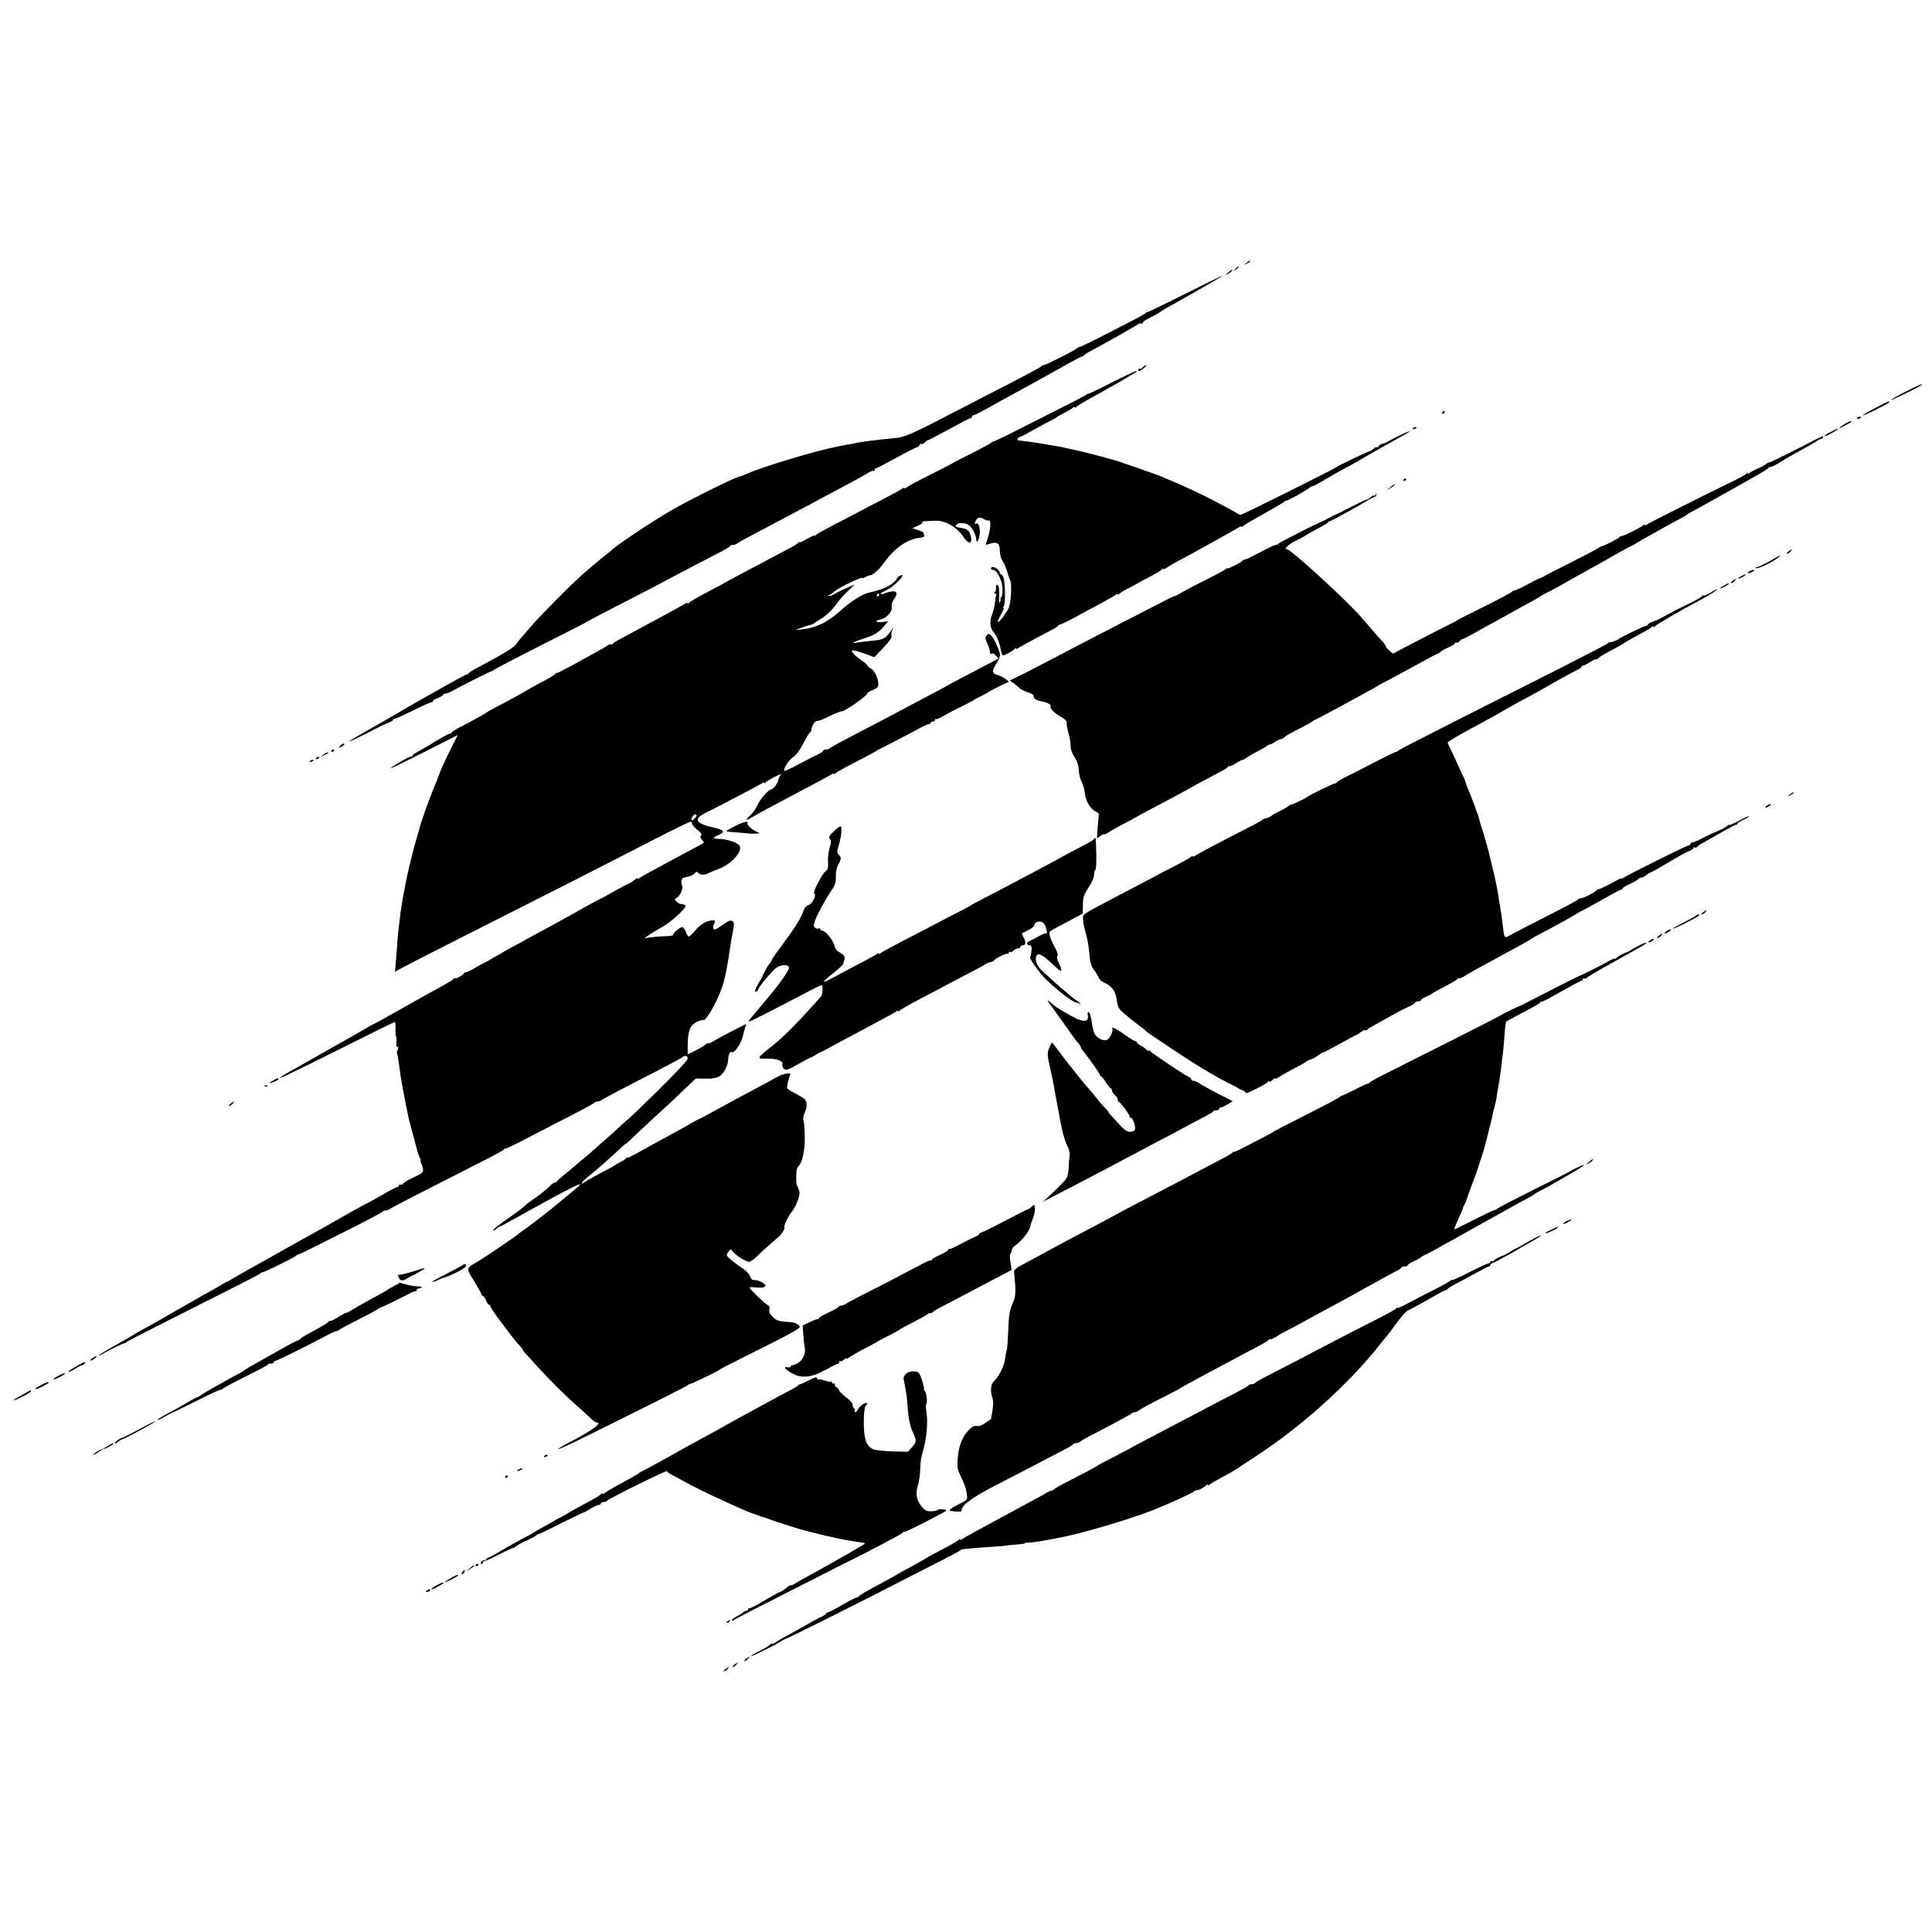
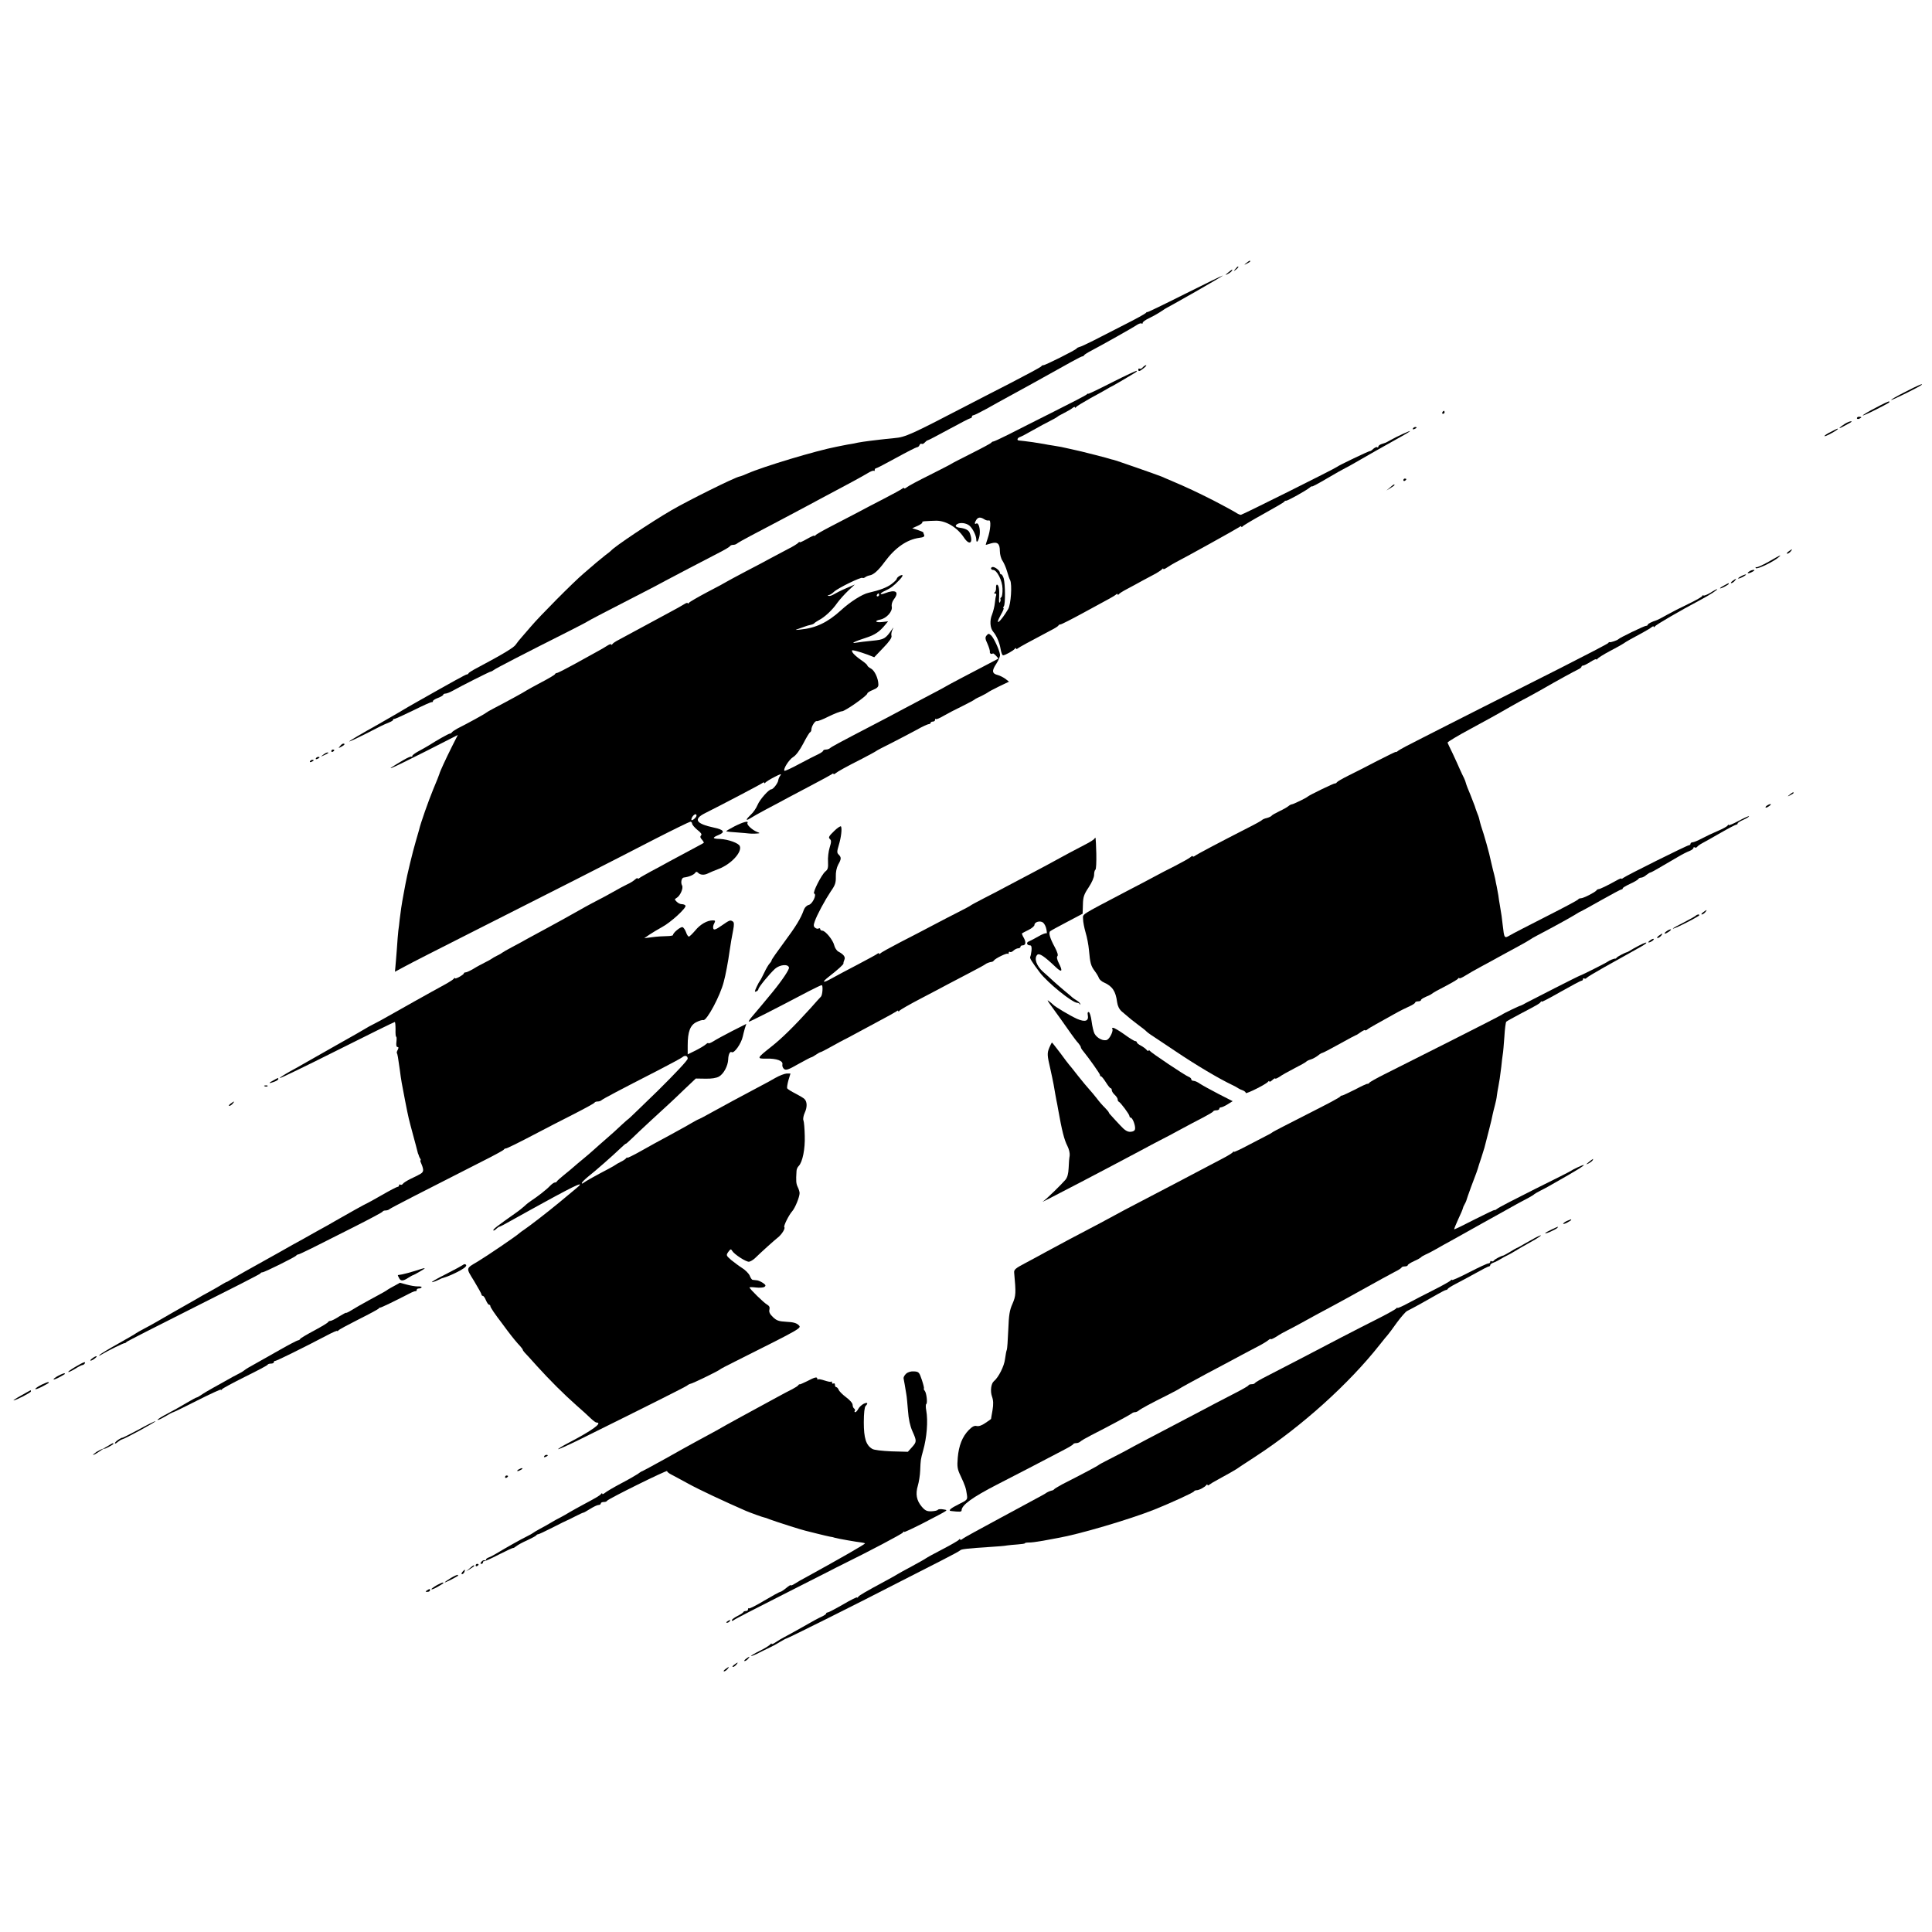
<svg xmlns="http://www.w3.org/2000/svg" version="1.0" width="1312pt" height="1312pt" viewBox="0 0 1312 1312" preserveAspectRatio="xMidYMid meet">
  <g transform="translate(0,1312) scale(0.1,-0.1)" fill="#000000" stroke="none">
    <path d="M8464 11334 c-18 -14 -18 -15 4 -4 12 6 22 13 22 15 0 8 -5 6 -26 -11z" />
    <path d="M8389 11293 c-13 -16 -12 -17 4 -4 16 13 21 21 13 21 -2 0 -10 -8 -17 -17z" />
    <path d="M8340 11269 c-22 -18 -22 -19 -3 -10 12 6 25 16 28 21 9 15 3 12 -25 -11z" />
    <path d="M8043 11122 c-139 -70 -253 -125 -253 -122 0 3 -4 1 -8 -5 -4 -5 -68 -41 -142 -78 -74 -38 -171 -87 -215 -110 -44 -22 -86 -42 -94 -43 -8 -2 -17 -6 -20 -11 -8 -11 -214 -114 -225 -113 -5 1 -12 -3 -15 -8 -3 -5 -96 -55 -206 -112 -110 -56 -247 -127 -305 -157 -371 -193 -412 -212 -485 -218 -38 -4 -81 -8 -95 -10 -14 -2 -47 -6 -75 -9 -27 -3 -63 -9 -80 -12 -16 -4 -37 -8 -45 -9 -8 -1 -31 -5 -50 -9 -19 -4 -42 -8 -50 -10 -136 -26 -496 -134 -605 -182 -22 -10 -46 -19 -53 -20 -33 -6 -347 -162 -464 -230 -139 -81 -384 -245 -408 -273 -3 -4 -21 -18 -40 -32 -19 -15 -46 -37 -60 -49 -14 -12 -52 -44 -85 -73 -71 -60 -302 -293 -360 -362 -22 -26 -51 -59 -64 -74 -13 -14 -30 -36 -39 -49 -13 -20 -88 -65 -261 -157 -31 -16 -58 -33 -59 -37 -2 -5 -7 -8 -12 -8 -7 0 -91 -46 -350 -193 -19 -10 -73 -42 -120 -70 -47 -27 -105 -61 -130 -75 -117 -65 -201 -115 -198 -117 2 -2 50 21 108 50 107 55 114 59 162 79 16 6 28 14 28 18 0 5 3 7 8 6 4 -1 61 25 127 57 66 33 123 59 128 57 4 -1 7 2 7 7 0 5 16 15 35 22 19 7 35 17 35 21 0 4 7 8 15 8 8 0 29 8 47 18 60 34 255 132 262 132 4 0 12 5 19 10 11 10 217 116 507 262 69 35 127 65 130 68 4 4 134 72 380 198 47 24 114 59 150 79 60 32 226 119 375 196 33 17 62 35 63 39 2 4 11 8 21 8 9 0 21 4 26 9 6 5 46 28 90 51 44 23 136 72 205 108 69 37 148 79 175 93 28 15 70 38 95 51 191 101 290 155 321 174 20 13 40 20 43 17 3 -4 6 -1 6 5 0 7 4 12 9 12 5 0 66 32 137 71 71 39 134 71 141 72 7 0 15 7 17 14 3 8 10 12 15 9 5 -3 14 1 21 9 7 8 16 15 20 15 4 0 69 34 144 75 75 41 141 75 146 75 6 0 10 5 10 10 0 6 5 10 10 10 6 0 45 20 88 43 42 24 113 63 157 87 44 24 114 62 155 85 259 145 332 185 340 185 5 0 10 3 12 8 2 4 26 19 53 33 65 34 279 154 308 174 13 8 27 12 30 8 4 -3 7 -1 7 5 0 6 19 20 43 31 23 11 59 31 80 45 21 14 39 26 41 26 2 0 90 50 196 110 107 61 190 110 184 109 -5 0 -123 -58 -261 -127z" />
    <path d="M7760 10625 c-7 -8 -16 -12 -21 -9 -5 3 -9 0 -9 -5 0 -16 9 -14 37 9 14 11 21 20 16 20 -6 0 -16 -7 -23 -15z" />
    <path d="M7553 10524 c-90 -46 -163 -81 -163 -78 0 3 -6 0 -12 -6 -7 -6 -107 -58 -223 -116 -115 -58 -253 -127 -305 -154 -52 -26 -99 -48 -104 -48 -5 0 -12 -4 -15 -9 -3 -4 -64 -37 -136 -73 -71 -36 -132 -67 -135 -70 -3 -3 -68 -36 -145 -75 -77 -38 -148 -76 -157 -84 -10 -8 -18 -11 -18 -6 0 4 -6 2 -14 -4 -7 -6 -62 -36 -122 -67 -60 -31 -145 -75 -189 -99 -44 -23 -123 -64 -175 -91 -52 -27 -98 -53 -102 -59 -4 -5 -8 -7 -8 -3 0 4 -22 -6 -50 -22 -28 -16 -50 -26 -50 -22 0 4 -4 2 -8 -3 -4 -6 -36 -26 -72 -44 -36 -19 -87 -46 -115 -61 -27 -15 -104 -56 -170 -90 -66 -35 -124 -66 -130 -70 -5 -4 -64 -36 -130 -70 -66 -35 -123 -68 -127 -74 -4 -6 -8 -7 -8 -2 0 4 -10 2 -22 -6 -13 -8 -63 -37 -113 -63 -75 -40 -277 -149 -350 -189 -11 -6 -23 -15 -27 -21 -4 -5 -8 -6 -8 -1 0 4 -11 1 -25 -8 -13 -9 -46 -28 -72 -42 -26 -14 -96 -53 -154 -85 -58 -32 -111 -59 -117 -59 -5 0 -12 -4 -14 -9 -1 -4 -43 -29 -93 -55 -49 -26 -94 -51 -100 -55 -10 -8 -140 -79 -225 -123 -25 -13 -47 -26 -50 -29 -5 -6 -129 -74 -195 -107 -16 -9 -33 -20 -36 -25 -3 -5 -10 -9 -15 -9 -9 -1 -86 -44 -142 -80 -15 -9 -46 -27 -69 -39 -24 -13 -43 -27 -43 -32 0 -6 -3 -8 -6 -5 -3 3 -31 -9 -62 -28 -142 -84 -97 -65 165 67 l212 108 -39 -77 c-45 -90 -83 -173 -86 -187 -1 -5 -20 -53 -42 -105 -32 -78 -86 -230 -96 -275 -1 -5 -12 -41 -23 -80 -20 -67 -60 -233 -69 -285 -3 -14 -9 -47 -14 -75 -12 -63 -20 -119 -26 -170 -2 -22 -6 -56 -9 -75 -2 -19 -7 -75 -10 -125 -4 -49 -8 -104 -10 -122 l-3 -32 67 36 c36 20 242 125 456 233 504 254 952 482 1240 631 127 65 236 118 243 119 6 0 12 -6 12 -13 0 -7 16 -26 35 -42 25 -19 33 -31 26 -38 -8 -8 -6 -16 6 -29 9 -10 14 -20 12 -22 -2 -1 -44 -25 -94 -51 -49 -26 -112 -60 -140 -75 -27 -15 -81 -45 -120 -65 -38 -21 -76 -42 -82 -47 -7 -6 -13 -7 -13 -3 0 5 -8 1 -18 -8 -10 -9 -33 -24 -52 -32 -19 -9 -62 -32 -95 -51 -33 -19 -78 -43 -100 -54 -22 -11 -62 -33 -90 -48 -27 -16 -72 -40 -98 -55 -26 -15 -95 -53 -154 -85 -58 -31 -121 -66 -142 -77 -20 -12 -65 -36 -101 -55 -36 -19 -67 -37 -70 -40 -3 -3 -18 -12 -35 -20 -16 -8 -32 -17 -35 -20 -3 -3 -23 -14 -45 -25 -22 -11 -58 -30 -80 -44 -22 -13 -46 -24 -52 -24 -7 0 -13 -3 -13 -7 0 -9 -60 -42 -60 -33 0 4 -4 3 -8 -3 -4 -6 -34 -25 -67 -43 -78 -42 -327 -182 -385 -215 -25 -15 -65 -36 -90 -49 -25 -12 -49 -26 -55 -30 -5 -4 -98 -57 -205 -117 -107 -61 -206 -117 -220 -125 -14 -8 -55 -32 -93 -52 -37 -21 -67 -40 -67 -44 0 -4 174 80 387 187 213 107 390 194 394 194 3 0 5 -23 5 -50 -1 -28 1 -50 4 -50 4 0 4 -16 2 -35 -3 -22 0 -35 7 -35 8 0 9 -5 2 -19 -6 -10 -8 -20 -6 -22 4 -5 9 -33 20 -114 9 -71 14 -97 36 -210 25 -127 23 -116 54 -232 15 -54 28 -105 30 -113 2 -8 4 -16 5 -17 2 -2 3 -6 4 -10 1 -5 5 -14 9 -20 5 -7 6 -13 2 -13 -3 0 1 -12 8 -27 7 -16 12 -35 10 -43 -4 -16 -10 -20 -86 -56 -24 -12 -48 -27 -51 -33 -4 -6 -12 -9 -17 -6 -5 4 -9 1 -9 -4 0 -6 -5 -11 -11 -11 -5 0 -53 -25 -105 -55 -53 -30 -97 -55 -99 -55 -4 0 -146 -79 -220 -122 -11 -7 -69 -40 -130 -73 -60 -34 -131 -74 -158 -88 -26 -15 -66 -38 -90 -51 -209 -116 -306 -171 -327 -184 -14 -9 -27 -17 -30 -17 -3 0 -16 -8 -30 -16 -14 -9 -52 -31 -85 -49 -33 -18 -75 -41 -92 -52 -108 -61 -225 -128 -271 -155 -20 -12 -57 -32 -82 -45 -25 -13 -49 -27 -55 -31 -5 -5 -62 -37 -125 -73 -63 -35 -119 -69 -125 -76 -5 -6 1 -5 15 4 39 24 149 78 156 77 4 0 10 3 13 8 3 4 209 109 456 233 248 124 452 228 453 232 2 5 8 8 14 8 14 0 221 103 229 113 3 5 9 8 13 8 3 -1 45 19 94 43 48 24 175 88 282 142 107 54 197 102 198 106 2 5 11 8 21 8 9 0 21 4 26 9 9 8 231 122 625 322 80 40 148 77 151 82 3 5 9 8 13 8 7 -1 84 37 221 109 50 26 155 81 235 121 80 41 147 77 148 82 2 4 11 7 21 7 9 0 21 4 26 9 10 9 121 68 385 203 85 44 159 84 164 89 17 15 36 10 36 -10 0 -11 -82 -98 -200 -215 -111 -108 -202 -196 -204 -196 -2 0 -23 -19 -47 -41 -24 -23 -70 -65 -103 -93 -32 -28 -71 -62 -86 -76 -15 -14 -47 -41 -70 -60 -23 -19 -52 -43 -64 -54 -11 -10 -41 -35 -66 -55 -25 -20 -46 -39 -48 -43 -2 -5 -8 -8 -14 -8 -6 0 -20 -10 -32 -22 -23 -25 -85 -73 -126 -100 -14 -9 -35 -25 -47 -37 -12 -11 -39 -33 -61 -48 -129 -91 -152 -109 -152 -117 0 -5 8 -2 18 7 10 10 21 17 24 17 4 0 37 17 75 39 37 21 95 53 128 71 33 18 78 43 100 55 233 128 286 150 213 91 -18 -15 -50 -42 -71 -59 -21 -18 -47 -39 -57 -47 -50 -42 -188 -149 -220 -170 -12 -8 -28 -19 -34 -25 -23 -21 -221 -155 -279 -190 -86 -51 -84 -42 -27 -135 27 -45 50 -86 50 -91 0 -5 4 -9 9 -9 5 0 14 -13 21 -30 7 -16 16 -30 21 -30 5 0 9 -4 9 -10 0 -8 31 -54 78 -115 4 -5 21 -28 37 -50 37 -49 65 -83 88 -107 9 -10 17 -21 17 -24 0 -3 6 -11 12 -18 7 -7 45 -48 83 -91 89 -98 181 -190 270 -269 38 -33 82 -73 98 -89 16 -15 32 -27 37 -27 47 0 -30 -55 -193 -140 -37 -19 -67 -38 -67 -41 0 -3 64 25 143 64 459 227 722 359 733 368 7 6 19 12 26 13 15 3 191 88 198 97 3 3 50 28 105 55 457 229 449 225 428 246 -15 14 -37 20 -82 22 -53 3 -67 8 -92 32 -22 21 -28 35 -24 51 4 16 -1 25 -16 34 -21 11 -119 107 -119 116 0 3 19 3 43 0 24 -3 50 -1 58 4 11 8 10 13 -10 27 -14 9 -33 18 -43 18 -10 1 -22 2 -27 3 -5 0 -14 13 -20 29 -7 15 -30 38 -51 51 -22 14 -55 39 -75 55 -34 30 -35 32 -19 55 15 20 18 21 26 7 14 -24 96 -77 115 -74 10 2 27 12 39 23 45 44 132 122 156 141 27 21 53 63 44 71 -6 7 30 81 54 108 20 23 50 97 50 123 0 9 -6 28 -13 42 -11 23 -12 41 -8 107 0 12 7 28 15 35 26 27 44 115 41 205 -1 49 -5 96 -9 105 -4 9 0 32 9 52 17 36 17 73 -1 92 -6 7 -33 23 -62 38 -28 14 -53 30 -56 35 -3 5 1 29 8 55 l14 46 -26 0 c-15 -1 -49 -14 -77 -30 -27 -16 -70 -39 -95 -52 -137 -73 -255 -136 -332 -179 -48 -27 -90 -49 -92 -49 -3 0 -27 -13 -53 -28 -26 -16 -93 -52 -147 -82 -55 -29 -142 -77 -193 -106 -51 -29 -93 -49 -93 -46 0 4 -4 2 -8 -3 -4 -6 -20 -17 -37 -25 -16 -8 -32 -17 -35 -20 -3 -3 -23 -14 -45 -26 -88 -46 -161 -87 -172 -96 -7 -6 -13 -7 -12 -2 0 5 19 24 42 43 51 40 167 142 219 192 21 20 38 35 38 32 0 -2 17 13 39 34 21 21 83 79 136 128 54 50 110 101 125 115 15 14 61 57 101 96 l74 70 65 -1 c43 -1 73 4 92 14 32 18 61 72 63 116 1 34 12 58 24 50 17 -10 65 59 75 106 3 13 9 38 14 55 l10 31 -97 -49 c-53 -27 -111 -59 -128 -70 -18 -11 -33 -16 -33 -12 0 4 -8 0 -17 -8 -10 -9 -42 -28 -70 -42 l-53 -26 0 61 c0 93 17 137 59 158 20 10 41 16 47 14 22 -8 115 164 139 260 12 43 30 138 40 212 8 55 13 82 24 140 7 36 6 52 -2 57 -18 12 -21 11 -76 -27 -40 -28 -53 -32 -57 -21 -3 8 -1 24 6 35 9 18 8 21 -10 21 -38 0 -85 -27 -119 -69 -19 -22 -38 -41 -43 -41 -5 0 -14 13 -19 29 -6 16 -16 32 -24 35 -13 4 -65 -38 -65 -54 0 -3 -19 -7 -42 -7 -24 0 -68 -3 -98 -7 l-55 -7 35 24 c19 13 58 36 85 51 59 31 169 132 160 146 -3 6 -15 10 -25 10 -10 0 -26 7 -35 17 -15 15 -15 17 -1 25 25 14 48 66 38 85 -11 19 -4 53 12 54 34 4 68 18 78 33 5 8 11 7 20 -2 14 -14 41 -16 66 -3 9 5 43 19 74 31 83 32 158 113 142 154 -8 21 -78 46 -134 49 -53 1 -56 8 -10 27 47 19 36 36 -32 50 -122 26 -142 57 -60 98 108 54 377 195 390 205 6 5 12 6 12 1 0 -5 4 -4 8 2 4 5 32 23 62 38 38 20 50 23 40 11 -7 -9 -14 -24 -15 -34 -1 -17 -34 -61 -47 -61 -17 0 -78 -69 -93 -105 -9 -22 -29 -52 -46 -67 -34 -32 -38 -46 -6 -26 12 8 63 37 112 63 50 26 117 62 150 80 33 18 110 58 170 90 61 32 116 62 123 67 6 6 12 7 12 3 0 -4 6 -3 13 3 16 13 69 43 180 99 50 26 94 50 97 53 3 3 50 28 105 55 55 28 131 68 170 89 38 22 76 39 83 39 6 0 12 4 12 9 0 4 7 8 15 8 8 0 15 5 15 12 0 6 3 9 6 5 3 -3 27 7 52 22 26 15 83 45 127 66 44 22 82 42 85 46 3 3 23 13 45 23 22 11 42 22 45 25 3 3 36 21 73 39 l69 33 -24 19 c-14 10 -37 22 -52 26 -40 10 -42 29 -10 77 15 23 27 51 25 62 -5 34 -42 113 -60 130 -16 14 -19 14 -31 0 -11 -13 -10 -23 6 -57 10 -23 18 -48 16 -55 -2 -11 12 -18 21 -10 2 1 12 -6 21 -16 10 -10 17 -19 15 -20 -2 -1 -29 -15 -59 -31 -153 -80 -268 -140 -295 -156 -16 -10 -79 -43 -140 -75 -60 -32 -137 -72 -170 -90 -33 -18 -114 -61 -180 -95 -242 -126 -290 -152 -299 -161 -6 -5 -18 -9 -28 -9 -10 0 -18 -4 -18 -8 0 -4 -15 -15 -32 -23 -18 -8 -76 -38 -129 -66 -53 -29 -99 -50 -102 -47 -10 11 31 76 59 93 19 11 45 46 69 92 21 41 42 76 47 77 4 2 8 10 8 17 0 22 25 62 36 58 6 -2 43 12 82 32 39 19 80 35 90 35 20 0 172 106 172 121 0 5 17 16 38 24 29 12 38 21 37 38 -1 42 -26 94 -50 107 -14 7 -25 17 -25 21 0 5 -20 22 -45 39 -25 17 -49 39 -55 49 -9 17 -7 18 23 11 17 -4 53 -16 78 -25 l46 -18 61 64 c42 43 60 70 56 81 -3 10 0 28 6 40 9 20 9 21 -2 5 -45 -65 -53 -70 -135 -78 -43 -4 -91 -10 -108 -13 -45 -9 -11 9 65 33 62 20 92 40 133 90 l18 22 -41 -5 c-46 -5 -55 9 -11 17 42 9 83 55 77 87 -3 16 3 35 14 50 40 52 12 70 -62 41 -39 -15 -35 1 4 18 35 16 58 33 94 71 29 30 31 44 4 30 -11 -6 -20 -15 -20 -20 0 -5 -16 -21 -36 -36 -30 -23 -80 -42 -155 -59 -43 -9 -126 -62 -188 -119 -91 -83 -171 -121 -276 -131 -39 -4 -39 -4 -10 6 17 6 37 13 45 16 8 3 24 8 35 10 10 2 22 7 25 11 3 4 17 13 31 21 38 19 92 69 124 116 16 22 49 59 74 83 l46 43 -60 -26 c-33 -14 -70 -33 -83 -41 -13 -8 -29 -13 -35 -10 -9 3 -8 5 1 5 7 1 23 10 35 22 27 26 186 103 194 95 3 -3 11 -1 18 4 6 5 20 11 31 13 26 4 59 33 102 92 71 96 150 151 235 163 28 3 37 9 33 19 -4 8 -6 16 -6 18 0 2 -17 9 -37 16 l-38 12 38 17 c20 9 34 20 30 23 -3 4 7 8 23 8 16 1 45 3 64 3 69 4 149 -43 196 -114 39 -59 66 -36 39 32 -7 18 -28 29 -64 34 -31 4 -39 13 -21 25 20 13 61 8 83 -10 22 -18 47 -68 47 -95 0 -32 18 -6 23 34 5 41 -8 84 -23 75 -13 -8 -13 5 0 25 12 19 29 20 54 4 10 -7 24 -10 31 -8 17 7 12 -65 -8 -123 -8 -24 -14 -43 -13 -43 1 0 17 4 35 10 45 13 61 -1 61 -52 0 -22 8 -52 18 -66 10 -15 24 -47 31 -72 7 -25 16 -52 21 -60 14 -29 5 -163 -13 -195 -53 -90 -98 -126 -50 -39 14 24 22 44 18 44 -4 0 -3 6 2 13 11 14 10 149 -1 190 -5 15 -12 27 -17 27 -5 0 -9 5 -9 11 0 14 -30 38 -47 39 -7 0 -13 -4 -13 -10 0 -5 6 -10 14 -10 26 0 63 -72 64 -127 1 -29 -3 -55 -8 -58 -6 -4 -8 -10 -6 -14 3 -4 1 -13 -4 -21 -5 -8 -7 5 -5 35 3 52 -3 85 -15 85 -4 0 -7 -10 -6 -22 1 -13 -3 -26 -9 -30 -6 -5 -6 -8 2 -8 7 0 10 -6 8 -12 -3 -7 -7 -31 -9 -53 -2 -22 -11 -57 -19 -78 -17 -40 -14 -91 8 -117 23 -27 43 -74 50 -117 4 -24 11 -43 17 -43 13 0 71 32 80 45 4 6 8 6 8 1 0 -5 6 -4 13 2 11 8 70 41 222 121 28 14 52 29 53 34 2 4 9 7 14 7 6 0 75 35 152 77 200 108 210 114 224 125 6 6 12 7 12 2 0 -5 4 -4 8 1 4 6 30 22 57 36 28 15 75 40 105 57 30 16 71 38 90 48 19 11 38 24 42 29 4 6 8 6 8 2 0 -5 12 0 28 11 15 10 41 26 57 34 56 28 420 230 433 240 6 6 12 7 12 2 0 -5 4 -4 8 1 4 6 68 44 142 85 74 41 138 78 141 83 3 5 9 8 13 7 9 -2 136 69 159 88 9 8 17 12 17 9 0 -3 46 21 103 55 56 33 111 64 122 69 11 5 36 19 55 30 40 24 259 148 328 186 26 14 52 30 57 35 10 9 -90 -36 -135 -62 -14 -8 -27 -15 -30 -16 -3 -1 -15 -5 -27 -9 -13 -4 -23 -12 -23 -18 0 -6 -3 -7 -7 -4 -3 4 -15 -1 -26 -10 -10 -10 -21 -17 -23 -16 -4 3 -215 -98 -224 -107 -10 -10 -642 -325 -653 -326 -7 0 -23 7 -37 17 -14 9 -81 45 -150 81 -111 56 -178 88 -287 134 -18 8 -48 20 -65 28 -32 13 -318 113 -328 114 -3 0 -12 3 -20 5 -19 7 -177 47 -199 52 -9 2 -38 9 -66 15 -66 15 -76 17 -121 24 -22 3 -50 8 -64 11 -51 9 -106 17 -135 20 -16 2 -33 4 -37 4 -15 2 -8 19 10 24 9 3 49 24 87 46 39 22 90 50 115 62 25 13 47 25 50 28 3 4 23 15 45 26 22 11 48 26 58 34 9 8 17 10 17 5 0 -5 4 -4 8 2 4 6 48 32 97 60 50 27 99 54 110 61 11 7 29 17 40 22 17 9 88 50 150 88 11 6 18 13 15 15 -3 2 -78 -33 -167 -78z m-1583 -1444 c0 -5 -5 -10 -11 -10 -5 0 -7 5 -4 10 3 6 8 10 11 10 2 0 4 -4 4 -10z m-1240 -1498 c0 -11 -22 -32 -32 -32 -5 0 -4 9 2 20 11 20 30 28 30 12z" />
-     <path d="M12937 10458 c-54 -27 -97 -52 -94 -54 4 -4 193 90 206 102 15 14 -27 -4 -112 -48z" />
+     <path d="M12937 10458 c-54 -27 -97 -52 -94 -54 4 -4 193 90 206 102 15 14 -27 -4 -112 -48" />
    <path d="M12738 10351 c-49 -25 -88 -49 -88 -52 0 -3 39 14 88 39 96 49 97 50 91 56 -2 2 -43 -17 -91 -43z" />
    <path d="M9795 10320 c-3 -5 -1 -10 4 -10 6 0 11 5 11 10 0 6 -2 10 -4 10 -3 0 -8 -4 -11 -10z" />
    <path d="M12610 10280 c0 -5 7 -7 15 -4 8 4 15 8 15 10 0 2 -7 4 -15 4 -8 0 -15 -4 -15 -10z" />
    <path d="M12527 10241 c-37 -24 -48 -37 -17 -21 14 8 36 19 50 27 14 7 18 13 10 12 -8 0 -27 -8 -43 -18z" />
    <path d="M9595 10210 c-3 -6 1 -7 9 -4 18 7 21 14 7 14 -6 0 -13 -4 -16 -10z" />
    <path d="M12433 10187 c-24 -11 -43 -24 -43 -28 0 -4 20 4 45 18 25 13 45 27 45 29 0 5 1 6 -47 -19z" />
-     <path d="M12200 10069 c-96 -49 -179 -89 -184 -89 -5 0 -17 -6 -25 -13 -9 -7 -36 -22 -61 -32 -25 -11 -48 -24 -52 -30 -5 -6 -8 -6 -8 0 0 7 -3 7 -8 0 -4 -5 -36 -24 -72 -42 -206 -100 -597 -297 -607 -305 -7 -6 -13 -7 -13 -3 0 4 -6 3 -12 -3 -23 -18 -130 -72 -144 -72 -7 0 -14 -3 -16 -7 -3 -9 -112 -64 -125 -64 -4 0 -15 -6 -23 -13 -8 -6 -91 -50 -185 -97 -93 -46 -172 -87 -175 -90 -3 -4 -15 -9 -27 -13 -12 -4 -55 -25 -94 -47 -39 -21 -78 -39 -85 -39 -7 0 -14 -4 -16 -8 -2 -5 -84 -49 -183 -98 -99 -49 -182 -91 -185 -94 -3 -3 -34 -20 -70 -37 -36 -18 -134 -68 -218 -112 l-153 -80 -24 21 c-14 12 -25 25 -25 30 0 5 -10 19 -22 32 -13 13 -43 47 -68 76 -25 29 -53 62 -63 74 -104 122 -490 476 -518 476 -24 0 11 33 59 57 32 15 59 30 62 33 3 4 39 24 80 46 41 21 77 42 78 47 2 4 7 7 12 7 8 0 220 117 270 149 14 8 29 16 34 16 5 0 11 7 13 15 4 13 3 13 -6 0 -6 -8 -11 -11 -11 -6 0 5 -9 1 -19 -8 -11 -10 -25 -19 -33 -20 -7 -1 -56 -24 -108 -51 -52 -27 -97 -49 -100 -50 -3 0 -25 -12 -50 -25 -25 -13 -47 -25 -50 -25 -17 -4 -286 -141 -288 -147 -2 -4 -10 -8 -17 -8 -8 0 -55 -22 -106 -50 -51 -27 -98 -50 -105 -50 -7 0 -14 -3 -16 -7 -4 -10 -94 -56 -104 -53 -4 1 -10 -2 -13 -7 -3 -4 -69 -39 -146 -78 -77 -38 -152 -78 -167 -88 -16 -10 -28 -16 -28 -14 0 2 -28 -10 -62 -28 -35 -18 -144 -74 -243 -125 -99 -51 -245 -126 -325 -168 -300 -157 -387 -202 -439 -227 l-54 -26 23 -16 c13 -9 32 -25 41 -34 10 -10 36 -23 58 -30 27 -8 41 -18 41 -29 0 -17 19 -27 70 -37 28 -5 52 -22 45 -33 -7 -11 29 -46 74 -70 22 -13 37 -28 34 -35 -2 -7 3 -37 11 -66 9 -29 16 -70 16 -91 0 -25 9 -53 26 -78 18 -27 28 -57 30 -89 1 -27 10 -64 20 -82 9 -18 18 -49 20 -68 5 -54 31 -104 65 -126 l31 -20 -7 -84 -6 -84 25 17 c14 9 26 14 26 11 0 -4 12 2 28 12 15 11 56 34 92 53 36 18 79 41 95 51 17 10 50 28 75 41 168 88 286 152 295 158 6 4 55 31 110 60 55 29 109 58 120 64 11 6 23 16 27 21 4 6 8 7 8 2 0 -4 18 4 40 18 22 14 44 25 49 25 5 0 16 6 23 13 8 6 41 26 73 42 33 17 63 34 66 38 3 5 12 9 20 10 8 2 25 10 39 20 13 9 30 17 37 17 6 0 18 6 25 13 16 14 30 22 118 67 36 19 67 36 70 40 3 3 30 18 60 32 30 15 84 44 120 64 36 20 108 59 160 87 52 28 97 53 100 56 3 3 26 16 52 29 25 12 115 61 199 107 84 47 156 85 160 85 4 0 14 6 21 13 7 7 32 21 56 31 23 11 42 23 42 28 0 5 4 7 9 4 5 -3 14 1 21 9 7 8 17 15 22 15 5 0 43 20 86 44 42 24 102 57 132 73 30 17 71 39 90 50 38 21 137 76 185 102 17 9 32 18 35 21 3 3 23 14 45 25 22 11 65 34 95 51 30 17 76 43 103 58 174 97 210 116 287 161 36 20 74 41 85 46 11 5 27 13 35 19 23 15 251 143 295 165 22 11 42 23 45 26 3 4 32 21 65 38 33 18 74 40 90 50 17 9 59 34 95 53 36 20 94 53 130 73 36 21 90 51 120 68 30 17 57 34 58 39 2 4 10 8 18 8 7 0 37 15 66 33 29 19 89 53 133 77 44 24 92 51 107 61 14 11 31 19 37 19 6 0 11 5 11 10 0 12 23 23 -180 -81z" />
    <path d="M9530 9859 c0 -5 5 -7 10 -4 6 3 10 8 10 11 0 2 -4 4 -10 4 -5 0 -10 -5 -10 -11z" />
    <path d="M9439 9809 l-24 -20 28 17 c15 9 27 18 27 20 0 8 -8 4 -31 -17z" />
    <path d="M12146 9375 c-11 -8 -15 -15 -9 -15 6 0 16 7 23 15 16 19 11 19 -14 0z" />
    <path d="M12010 9305 c-41 -23 -79 -40 -84 -37 -5 3 -6 0 -2 -6 7 -11 123 45 156 75 21 19 13 16 -70 -32z" />
    <path d="M11880 9240 c-24 -15 -7 -18 20 -3 14 7 18 13 10 13 -8 0 -22 -4 -30 -10z" />
    <path d="M11820 9205 c-14 -8 -20 -14 -15 -14 6 0 21 6 35 14 14 8 21 14 15 14 -5 0 -21 -6 -35 -14z" />
    <path d="M11766 9175 c-11 -8 -15 -15 -9 -15 6 0 16 7 23 15 16 19 11 19 -14 0z" />
    <path d="M11708 9144 c-38 -20 -36 -28 2 -9 17 9 30 18 30 20 0 7 -1 6 -32 -11z" />
    <path d="M11616 9095 c-22 -13 -43 -22 -48 -19 -4 3 -8 1 -8 -3 0 -5 -42 -29 -92 -53 -51 -24 -119 -59 -151 -77 -31 -18 -61 -33 -65 -34 -34 -11 -62 -25 -62 -31 0 -4 -5 -8 -12 -8 -12 0 -180 -81 -188 -91 -6 -7 -53 -23 -59 -20 -2 2 -7 -1 -10 -6 -3 -5 -148 -80 -321 -168 -173 -87 -422 -213 -553 -279 -131 -67 -307 -155 -390 -198 -84 -42 -158 -81 -164 -88 -7 -6 -13 -9 -13 -6 0 3 -57 -25 -127 -61 -71 -37 -159 -82 -198 -101 -38 -19 -73 -39 -76 -44 -3 -5 -9 -9 -13 -8 -7 2 -176 -80 -186 -90 -9 -9 -98 -52 -107 -52 -4 0 -15 -5 -23 -12 -8 -7 -36 -23 -62 -35 -27 -13 -50 -26 -53 -31 -3 -4 -17 -11 -32 -15 -15 -3 -30 -10 -33 -14 -3 -4 -48 -29 -100 -55 -186 -95 -345 -179 -357 -189 -7 -5 -13 -6 -13 -2 0 5 -8 1 -17 -7 -10 -8 -56 -34 -103 -58 -47 -23 -107 -55 -135 -70 -27 -15 -113 -60 -190 -100 -329 -173 -300 -154 -300 -192 0 -18 8 -59 17 -90 10 -32 20 -86 23 -120 8 -89 13 -107 39 -142 13 -17 26 -39 29 -49 4 -9 19 -23 34 -29 57 -25 80 -60 89 -133 4 -27 14 -48 32 -64 53 -46 78 -66 117 -95 22 -16 45 -34 50 -40 6 -6 18 -15 27 -21 8 -5 87 -58 174 -116 137 -92 286 -181 382 -227 15 -7 34 -17 42 -23 8 -5 23 -12 33 -15 9 -4 17 -11 17 -16 0 -10 141 60 152 77 4 5 8 6 8 1 0 -5 9 -1 20 9 11 10 20 15 20 11 0 -4 12 1 28 11 15 11 61 37 102 58 41 21 77 41 80 45 3 4 16 11 30 15 14 4 36 16 49 26 13 11 27 19 31 19 4 0 56 27 115 60 59 33 110 60 112 60 3 0 18 9 34 21 16 11 29 17 29 13 0 -3 6 -2 13 3 6 6 35 23 62 38 28 16 82 46 120 67 39 22 87 46 108 55 20 9 37 20 37 25 0 4 9 8 20 8 11 0 20 4 20 9 0 5 15 14 33 22 17 7 34 15 37 18 3 3 19 13 35 22 96 50 141 75 147 84 4 5 8 7 8 2 0 -4 17 3 38 16 20 13 71 42 112 64 41 22 91 49 110 60 19 11 76 41 125 68 50 27 92 51 95 54 3 3 25 16 50 29 94 49 216 116 252 138 21 13 39 24 42 24 2 0 63 34 136 75 73 41 136 75 141 75 5 0 9 3 9 8 0 4 22 17 50 30 27 12 52 27 55 32 3 6 13 10 20 10 8 0 24 8 35 18 11 9 24 17 28 17 4 0 39 19 77 42 39 22 90 53 115 67 25 15 57 31 73 37 15 6 27 15 27 21 0 5 4 7 9 3 5 -3 12 -1 16 4 3 5 18 16 33 24 15 8 71 39 126 71 54 31 102 56 107 56 5 0 9 4 9 8 0 5 18 16 41 26 22 10 38 20 36 23 -3 2 -34 -12 -71 -32 -36 -19 -66 -32 -66 -28 0 5 -4 3 -8 -3 -4 -7 -34 -23 -67 -37 -33 -14 -82 -37 -108 -51 -26 -14 -55 -26 -63 -26 -7 0 -14 -4 -14 -10 0 -5 -5 -10 -11 -10 -12 0 -428 -207 -446 -222 -7 -6 -13 -8 -13 -4 0 3 -15 -3 -34 -14 -59 -33 -111 -58 -120 -58 -5 0 -12 -4 -15 -9 -10 -13 -88 -53 -105 -53 -8 0 -16 -3 -18 -7 -1 -5 -100 -57 -218 -117 -118 -60 -229 -117 -247 -128 -37 -22 -38 -20 -48 67 -5 48 -9 76 -20 140 -3 17 -8 46 -10 65 -3 19 -8 46 -11 60 -3 14 -8 36 -10 50 -3 14 -10 43 -16 65 -5 22 -11 47 -13 55 -10 52 -47 183 -67 240 -4 14 -10 34 -12 45 -2 11 -10 34 -17 50 -6 17 -13 35 -14 41 -2 5 -15 39 -29 75 -15 35 -29 71 -31 80 -2 9 -8 25 -13 35 -6 11 -18 37 -28 59 -9 22 -32 71 -50 110 -19 38 -34 71 -34 72 0 5 75 50 150 90 109 59 184 100 279 155 46 26 86 48 87 48 2 0 52 28 112 61 125 72 228 128 259 143 13 6 23 14 23 19 0 4 5 7 10 7 6 0 28 11 50 25 22 14 40 22 40 18 0 -5 4 -3 8 3 4 6 43 31 87 54 44 23 85 46 90 50 11 9 66 40 134 76 24 13 50 29 57 35 8 6 14 8 14 3 0 -5 4 -4 8 2 8 12 166 104 311 181 61 32 122 72 111 72 -3 0 -23 -10 -44 -24z" />
    <path d="M2309 8053 c-13 -15 -12 -15 9 -4 23 12 28 21 13 21 -5 0 -15 -7 -22 -17z" />
    <path d="M2250 8019 c0 -5 5 -7 10 -4 6 3 10 8 10 11 0 2 -4 4 -10 4 -5 0 -10 -5 -10 -11z" />
    <path d="M2194 7994 c-18 -14 -18 -14 6 -3 31 14 36 19 24 19 -6 0 -19 -7 -30 -16z" />
    <path d="M2145 7970 c-3 -6 1 -7 9 -4 18 7 21 14 7 14 -6 0 -13 -4 -16 -10z" />
    <path d="M2105 7950 c-3 -6 1 -7 9 -4 18 7 21 14 7 14 -6 0 -13 -4 -16 -10z" />
    <path d="M12154 7724 c-18 -14 -18 -15 4 -4 12 6 22 13 22 15 0 8 -5 6 -26 -11z" />
    <path d="M12000 7650 c-8 -5 -12 -11 -10 -14 3 -2 14 2 24 10 22 15 10 19 -14 4z" />
    <path d="M4987 7508 c-32 -17 -57 -31 -55 -33 2 -2 35 -6 73 -8 39 -3 75 -6 80 -7 6 -1 26 -2 45 -1 34 2 34 3 10 12 -32 13 -71 49 -64 60 10 18 -32 6 -89 -23z" />
    <path d="M5663 7475 c-33 -32 -39 -42 -28 -52 11 -10 11 -20 -1 -59 -8 -26 -13 -69 -11 -96 2 -41 -1 -53 -18 -66 -26 -21 -89 -146 -76 -150 19 -6 -11 -70 -36 -77 -14 -3 -28 -17 -34 -33 -21 -60 -55 -114 -135 -222 -46 -62 -84 -116 -84 -121 0 -4 -6 -14 -13 -21 -7 -7 -24 -35 -37 -63 -13 -27 -26 -52 -29 -55 -3 -3 -14 -22 -23 -42 -14 -31 -15 -36 -3 -31 8 3 15 10 15 15 0 13 75 104 113 139 33 29 90 34 95 8 2 -13 -44 -83 -110 -164 -47 -57 -103 -125 -142 -170 -14 -16 -23 -31 -21 -33 3 -3 161 77 408 207 43 22 82 41 87 41 10 0 6 -67 -5 -78 -4 -4 -37 -40 -73 -81 -108 -119 -193 -203 -263 -258 -101 -80 -102 -83 -35 -82 69 2 116 -15 109 -40 -2 -10 3 -23 11 -30 13 -11 29 -6 97 33 45 25 85 46 88 46 4 0 18 8 31 17 14 10 29 18 35 19 5 1 39 19 75 39 36 20 74 41 85 46 11 5 43 22 70 37 28 15 100 54 160 86 61 32 116 63 123 68 6 6 12 7 12 2 0 -5 4 -4 8 2 4 6 70 44 147 84 77 40 158 83 180 95 22 12 87 46 145 76 58 30 107 57 110 60 6 6 31 16 44 17 5 0 12 4 15 9 11 15 88 53 95 46 3 -3 6 -1 6 6 0 7 4 10 9 6 5 -3 16 2 24 10 9 8 23 15 31 15 9 0 16 5 16 10 0 6 6 10 14 10 22 0 25 22 8 52 -9 15 -14 29 -11 30 2 2 22 12 44 23 22 11 40 26 40 34 0 20 38 31 58 16 9 -7 20 -27 23 -46 4 -19 4 -31 0 -27 -4 3 -29 -6 -54 -21 -26 -15 -55 -30 -65 -34 -20 -7 -14 -27 8 -27 9 0 12 -11 10 -35 -2 -19 -6 -38 -9 -43 -5 -8 11 -34 66 -107 54 -70 220 -205 254 -205 7 0 15 -5 17 -10 3 -6 4 -5 3 2 -1 6 -11 16 -21 22 -11 6 -24 16 -31 21 -6 6 -30 26 -53 45 -23 19 -57 49 -75 65 -18 17 -51 47 -74 67 -44 40 -61 90 -38 114 14 13 47 -9 126 -84 41 -39 49 -29 21 26 -13 25 -16 43 -10 49 6 6 0 27 -17 59 -36 66 -45 102 -31 111 6 5 58 33 115 63 l104 55 2 61 c1 53 7 70 39 118 22 33 37 68 37 85 0 17 4 32 9 35 5 3 7 52 6 108 -4 123 -4 116 -13 102 -4 -6 -32 -24 -62 -39 -78 -41 -138 -72 -195 -104 -27 -15 -99 -54 -160 -86 -60 -32 -141 -75 -180 -95 -38 -21 -108 -57 -155 -81 -47 -24 -87 -46 -90 -49 -3 -3 -39 -22 -80 -43 -41 -21 -118 -60 -170 -88 -52 -28 -153 -80 -225 -117 -71 -37 -133 -71 -137 -77 -4 -5 -8 -6 -8 -1 0 5 -6 4 -12 -1 -7 -6 -67 -38 -133 -73 -66 -34 -144 -76 -173 -92 -64 -36 -76 -32 -25 8 64 50 103 85 101 92 -1 4 2 15 6 24 9 19 -5 37 -41 56 -12 7 -24 26 -28 43 -8 35 -60 99 -81 99 -8 0 -14 5 -14 11 0 5 -5 7 -10 4 -6 -4 -17 -2 -25 5 -11 9 -11 18 -2 43 15 44 68 142 109 204 30 42 35 59 34 100 -1 30 5 60 16 81 22 39 22 49 4 68 -13 12 -13 21 0 64 17 56 23 115 15 128 -3 4 -25 -10 -48 -33z" />
    <path d="M11566 6925 c-11 -8 -15 -15 -9 -15 6 0 16 7 23 15 16 19 11 19 -14 0z" />
    <path d="M11515 6901 c-6 -5 -43 -26 -82 -46 -75 -37 -102 -57 -35 -27 66 31 142 72 142 77 0 8 -15 6 -25 -4z" />
    <path d="M11316 6795 c-11 -8 -15 -15 -10 -15 6 0 19 7 30 15 10 8 15 14 9 14 -5 0 -19 -6 -29 -14z" />
    <path d="M11264 6765 c-10 -8 -14 -15 -8 -15 6 0 17 7 24 15 16 19 9 19 -16 0z" />
    <path d="M11206 6734 c-11 -8 -16 -14 -10 -14 13 0 39 18 34 24 -3 2 -14 -2 -24 -10z" />
    <path d="M11125 6696 c-22 -11 -47 -26 -55 -31 -8 -5 -17 -10 -20 -11 -13 -2 -66 -30 -71 -37 -3 -5 -8 -8 -10 -7 -6 2 -43 -13 -49 -19 -5 -6 -180 -94 -190 -96 -7 -1 -323 -162 -366 -185 -19 -11 -35 -19 -37 -19 -3 2 -121 -55 -127 -61 -3 -3 -162 -85 -355 -182 -192 -97 -393 -198 -445 -224 -52 -26 -98 -52 -101 -57 -3 -5 -9 -8 -13 -7 -4 1 -43 -17 -86 -40 -44 -22 -83 -40 -86 -40 -4 1 -10 -2 -13 -7 -3 -5 -73 -43 -156 -85 -82 -42 -184 -94 -225 -115 -41 -21 -77 -40 -80 -43 -3 -3 -18 -12 -35 -20 -16 -8 -74 -38 -127 -66 -54 -29 -98 -49 -98 -46 0 4 -4 3 -8 -3 -4 -5 -34 -24 -67 -41 -61 -32 -198 -104 -340 -179 -44 -23 -143 -75 -220 -115 -77 -40 -153 -80 -170 -90 -30 -17 -137 -74 -309 -164 -49 -26 -121 -65 -160 -86 -39 -22 -105 -57 -146 -79 -63 -33 -75 -43 -73 -63 13 -141 12 -157 -11 -211 -20 -44 -25 -75 -29 -179 -3 -69 -7 -130 -10 -135 -3 -5 -8 -33 -12 -62 -5 -47 -44 -125 -76 -151 -19 -16 -25 -67 -13 -102 10 -28 11 -53 4 -95 -6 -32 -10 -59 -10 -59 0 -1 -17 -13 -38 -27 -24 -17 -45 -24 -59 -21 -16 4 -30 -3 -54 -27 -44 -45 -68 -106 -75 -188 -5 -61 -3 -77 19 -123 31 -66 37 -84 43 -128 5 -34 4 -36 -55 -65 -55 -27 -74 -44 -53 -46 59 -7 72 -6 72 4 0 36 73 89 240 175 161 83 261 134 445 231 39 20 72 39 73 44 2 4 11 7 21 7 9 0 22 5 28 11 6 6 39 25 74 43 119 60 264 139 274 147 5 5 15 9 22 9 8 0 19 5 26 11 14 12 88 52 197 106 41 21 77 40 80 43 3 3 86 49 185 102 99 52 207 110 240 128 33 17 83 44 110 58 28 14 58 33 68 41 9 8 17 11 17 7 0 -3 17 4 38 17 20 14 55 33 77 44 22 11 60 31 85 45 53 30 161 88 245 133 33 18 105 57 160 88 145 81 185 102 235 129 25 12 47 26 48 31 2 4 12 7 23 7 10 0 19 4 19 8 0 5 19 17 43 28 23 10 44 22 47 26 3 4 17 12 30 18 14 6 48 23 75 39 28 16 70 40 95 53 56 31 124 69 220 123 41 23 102 57 135 75 33 18 76 42 95 53 19 10 53 29 75 40 22 12 42 24 45 28 3 3 21 13 40 23 19 9 44 23 55 29 12 7 71 41 133 76 110 63 142 89 66 54 -22 -10 -41 -20 -44 -23 -3 -3 -113 -59 -245 -124 -132 -66 -248 -126 -257 -134 -10 -8 -18 -12 -18 -9 0 3 -61 -26 -136 -64 -75 -39 -137 -69 -139 -67 -1 2 11 32 27 67 17 35 31 69 32 75 1 6 6 18 11 26 5 8 10 20 12 25 1 6 16 48 33 95 39 102 42 112 46 125 1 6 12 39 24 75 20 62 24 76 34 118 2 9 12 46 21 82 9 36 19 76 21 90 3 14 10 43 16 65 6 22 12 51 13 65 2 14 6 41 10 60 8 44 11 60 20 135 3 33 8 71 10 84 3 14 7 68 11 120 3 53 9 99 13 103 3 3 46 27 95 53 122 64 130 69 138 80 4 6 8 7 8 3 0 -4 58 27 130 68 71 40 134 74 140 74 5 0 10 5 10 11 0 5 4 8 9 4 5 -3 12 -1 15 4 4 5 57 37 119 72 61 34 128 71 147 82 19 11 55 31 80 45 25 13 49 28 55 33 16 15 -7 8 -50 -15z" />
    <path d="M7130 6301 c34 -46 109 -151 145 -203 17 -24 38 -52 48 -62 9 -11 17 -23 17 -28 0 -4 7 -16 15 -25 40 -49 115 -155 115 -163 0 -6 3 -10 8 -10 4 0 18 -18 32 -40 14 -22 28 -40 32 -40 5 0 8 -6 8 -13 0 -8 9 -22 20 -32 11 -10 20 -24 20 -31 0 -7 3 -14 8 -16 12 -5 72 -86 72 -97 0 -6 4 -11 9 -11 12 0 33 -55 29 -77 -2 -12 -13 -18 -31 -19 -21 -1 -39 10 -70 44 -23 25 -50 53 -59 64 -10 10 -18 20 -18 23 0 3 -12 18 -27 33 -16 15 -40 43 -54 62 -15 19 -37 46 -50 60 -13 14 -49 57 -79 95 -30 39 -57 72 -60 75 -3 3 -30 38 -59 78 -30 39 -55 72 -57 72 -2 0 -10 -15 -18 -34 -16 -38 -15 -52 7 -146 8 -36 18 -83 22 -105 10 -57 14 -82 19 -107 3 -13 8 -39 11 -58 27 -152 42 -210 64 -253 11 -22 17 -49 15 -65 -3 -15 -6 -52 -7 -84 -2 -39 -8 -63 -22 -80 -30 -35 -129 -131 -151 -146 -18 -12 23 9 261 133 119 62 289 152 400 211 44 24 103 55 130 69 28 14 91 47 140 74 50 27 119 64 155 82 36 19 67 37 68 41 2 5 12 8 23 8 10 0 19 5 19 10 0 6 5 10 11 10 7 0 27 9 46 21 l34 21 -98 50 c-54 28 -110 59 -125 69 -14 10 -33 19 -42 19 -9 0 -16 5 -16 10 0 6 -8 14 -17 17 -25 9 -256 164 -265 177 -5 7 -8 7 -8 1 0 -5 -6 -3 -13 5 -7 8 -24 21 -39 29 -16 8 -28 18 -28 23 0 4 -5 8 -11 8 -6 0 -39 20 -73 45 -35 25 -69 45 -76 45 -8 0 -11 -3 -7 -6 10 -10 -14 -64 -34 -75 -24 -12 -70 10 -87 43 -6 12 -15 50 -19 82 -4 33 -13 61 -19 63 -7 2 -10 -5 -7 -20 8 -41 -17 -50 -73 -26 -46 21 -153 84 -164 98 -3 3 -14 13 -25 21 -15 12 -14 8 5 -19z" />
    <path d="M1858 5784 c-37 -19 -36 -25 2 -11 17 6 30 15 30 19 0 10 0 10 -32 -8z" />
    <path d="M1798 5743 c7 -3 16 -2 19 1 4 3 -2 6 -13 5 -11 0 -14 -3 -6 -6z" />
    <path d="M1566 5625 c-11 -8 -15 -15 -9 -15 6 0 16 7 23 15 16 19 11 19 -14 0z" />
    <path d="M10790 5229 c-22 -18 -22 -19 -3 -10 12 6 25 16 28 21 9 15 3 12 -25 -11z" />
-     <path d="M7008 4927 c-10 -10 -21 -18 -25 -18 -4 0 -78 -37 -163 -82 -85 -45 -158 -80 -162 -79 -5 1 -8 -2 -8 -7 0 -5 -15 -15 -32 -22 -18 -7 -63 -30 -100 -50 -37 -20 -69 -34 -72 -31 -3 3 -6 1 -6 -4 0 -6 -25 -21 -55 -35 -30 -13 -55 -27 -55 -31 0 -5 -6 -8 -13 -8 -7 0 -30 -10 -52 -22 -69 -37 -316 -166 -415 -215 -52 -27 -97 -51 -100 -54 -6 -6 -31 -16 -44 -17 -5 0 -12 -4 -15 -9 -3 -5 -34 -22 -68 -38 -35 -16 -63 -33 -63 -37 0 -4 -3 -7 -7 -6 -5 1 -29 -8 -55 -21 l-47 -23 4 -60 c2 -33 7 -74 10 -90 9 -38 -16 -91 -52 -108 -15 -7 -31 -13 -35 -12 -5 1 -8 -2 -8 -7 0 -6 -9 -8 -20 -6 -34 7 -22 -12 25 -39 66 -39 136 -32 234 23 41 22 78 41 82 41 5 0 9 5 9 12 0 6 3 8 7 5 3 -4 15 0 25 10 10 9 18 12 18 8 0 -4 8 -1 18 7 9 8 55 35 102 59 47 24 87 46 90 49 3 3 37 21 75 40 39 19 72 38 75 41 3 4 39 23 80 44 41 21 87 46 103 57 15 11 27 16 27 11 0 -4 4 -3 8 2 4 6 34 24 67 41 33 17 94 49 135 71 41 22 134 71 205 108 72 37 131 69 133 70 2 2 -1 26 -6 54 -5 29 -6 54 -1 57 5 3 9 13 9 22 0 10 10 24 22 32 50 35 106 108 106 140 0 3 8 24 17 47 9 23 15 54 13 69 -3 26 -4 27 -20 11z" />
    <path d="M10644 4830 c-12 -5 -25 -13 -28 -19 -4 -5 7 -3 24 5 16 9 30 17 30 20 0 5 0 5 -26 -6z" />
    <path d="M10538 4771 c-52 -24 -62 -37 -13 -17 22 10 44 21 50 27 12 12 7 11 -37 -10z" />
    <path d="M10425 4714 c-16 -9 -50 -28 -75 -42 -25 -15 -47 -27 -50 -27 -3 -1 -23 -12 -45 -26 -22 -13 -42 -24 -45 -25 -17 -3 -59 -25 -65 -34 -3 -5 -11 -8 -16 -5 -5 4 -9 1 -9 -4 0 -6 -6 -11 -13 -11 -8 0 -66 -27 -130 -60 -64 -33 -117 -57 -117 -52 0 4 -4 3 -8 -3 -4 -5 -56 -35 -116 -65 -61 -30 -140 -72 -178 -92 -37 -20 -68 -33 -68 -30 0 4 -4 2 -8 -3 -4 -6 -56 -35 -117 -66 -60 -30 -177 -90 -260 -133 -173 -91 -385 -201 -500 -260 -44 -22 -81 -44 -83 -48 -2 -5 -12 -8 -22 -8 -10 0 -20 -3 -22 -8 -1 -4 -41 -27 -88 -51 -47 -24 -107 -55 -135 -70 -27 -15 -120 -63 -205 -108 -206 -108 -355 -186 -410 -217 -25 -13 -74 -39 -110 -57 -36 -18 -67 -35 -70 -38 -4 -5 -109 -61 -245 -130 -27 -15 -53 -30 -56 -34 -3 -5 -12 -9 -20 -10 -8 -2 -21 -7 -29 -12 -8 -6 -24 -15 -35 -21 -47 -25 -188 -101 -285 -154 -58 -32 -136 -74 -175 -95 -38 -21 -76 -42 -82 -48 -7 -5 -13 -6 -13 -1 0 5 -4 4 -8 -2 -4 -6 -54 -35 -112 -65 -58 -30 -107 -57 -110 -60 -3 -3 -45 -27 -95 -54 -49 -26 -94 -51 -100 -55 -5 -4 -41 -24 -80 -45 -141 -76 -180 -99 -187 -109 -4 -6 -8 -8 -8 -4 0 4 -43 -17 -94 -47 -52 -30 -100 -55 -105 -55 -6 0 -11 -3 -11 -8 0 -4 -14 -13 -31 -21 -17 -7 -74 -38 -127 -69 -54 -30 -110 -62 -127 -70 -16 -8 -42 -24 -57 -34 -16 -11 -28 -16 -28 -11 0 4 -4 3 -8 -3 -4 -6 -35 -26 -69 -43 -35 -17 -63 -34 -63 -36 0 -3 17 3 38 13 20 11 55 27 77 38 22 10 58 29 80 43 22 13 42 24 45 24 6 -1 513 252 750 375 96 49 231 118 300 153 69 35 128 67 131 71 5 8 50 13 204 23 50 3 100 7 113 10 13 2 45 5 73 7 27 2 49 5 49 8 0 3 12 5 26 5 14 -1 58 5 97 12 40 7 86 16 102 19 140 24 484 125 655 193 107 43 265 115 268 123 2 4 10 8 18 8 17 0 56 21 66 35 4 6 8 6 8 1 0 -5 6 -4 13 2 6 5 32 21 57 34 77 42 113 63 124 70 6 5 65 43 132 87 313 204 635 494 845 761 24 30 48 60 54 66 5 6 33 42 60 81 28 38 59 74 70 80 35 17 152 82 205 113 28 16 55 30 60 30 4 0 10 3 12 8 2 4 26 19 53 33 28 14 88 47 134 72 46 26 87 47 92 47 5 0 9 4 9 9 0 5 8 11 18 15 9 3 25 10 35 16 38 23 53 30 67 37 8 4 31 16 50 28 19 12 62 37 95 55 77 42 112 71 40 34z" />
    <path d="M3144 4530 c-5 -4 -58 -33 -119 -64 -60 -30 -101 -54 -90 -53 11 2 30 9 43 16 13 7 31 14 40 16 18 4 73 28 110 49 34 19 45 33 34 39 -5 4 -13 2 -18 -3z" />
    <path d="M2817 4489 c-32 -10 -70 -20 -85 -23 -15 -2 -28 -5 -30 -5 -1 -1 2 -10 8 -20 11 -22 27 -22 63 2 15 9 28 17 31 17 2 0 24 11 47 25 51 29 45 30 -34 4z" />
    <path d="M2680 4389 c-19 -10 -40 -22 -46 -26 -12 -9 -21 -15 -129 -73 -44 -24 -97 -54 -117 -67 -21 -13 -38 -21 -38 -18 0 2 -21 -9 -47 -25 -26 -17 -52 -30 -59 -30 -7 0 -14 -4 -16 -8 -1 -5 -43 -30 -93 -57 -49 -26 -93 -52 -96 -57 -3 -6 -10 -10 -15 -10 -5 0 -61 -29 -124 -65 -63 -36 -140 -79 -170 -96 -30 -16 -62 -35 -70 -42 -8 -7 -28 -19 -45 -27 -16 -8 -48 -25 -70 -38 -22 -13 -65 -36 -95 -53 -30 -17 -67 -38 -82 -49 -14 -10 -29 -18 -32 -18 -4 0 -35 -17 -69 -37 -35 -21 -93 -54 -130 -73 -37 -19 -67 -38 -67 -42 0 -4 23 6 50 22 28 17 53 30 57 30 3 0 77 36 164 80 87 44 159 77 159 73 0 -5 4 -3 8 3 4 6 75 44 157 85 83 41 152 77 153 82 2 4 12 7 23 7 10 0 19 4 19 10 0 5 3 9 8 8 6 -2 183 85 355 175 37 20 67 32 67 29 0 -4 4 -2 8 3 4 6 66 39 137 75 72 36 133 69 136 73 3 5 8 8 10 7 4 -2 97 43 194 93 22 12 43 20 48 19 4 -1 7 3 7 8 0 6 6 10 14 10 8 0 17 3 19 8 3 4 -9 7 -26 6 -18 0 -52 6 -77 13 -25 7 -45 12 -45 12 0 -1 -16 -10 -35 -20z" />
    <path d="M626 3895 c-11 -8 -16 -15 -10 -15 5 0 18 7 28 15 11 8 16 15 10 15 -5 0 -18 -7 -28 -15z" />
    <path d="M512 3838 c-29 -17 -51 -32 -48 -35 2 -2 22 7 45 21 22 14 45 26 50 26 5 0 13 5 16 10 10 17 -7 11 -63 -22z" />
    <path d="M6154 3792 c-11 -10 -19 -24 -18 -32 3 -15 11 -59 19 -110 3 -14 7 -63 11 -110 4 -57 14 -103 30 -139 30 -67 30 -72 -3 -109 l-28 -31 -111 3 c-65 3 -120 9 -131 17 -42 25 -57 73 -57 180 0 63 5 104 12 111 20 20 13 27 -13 15 -13 -7 -30 -22 -36 -34 -7 -13 -16 -23 -21 -23 -5 0 -7 4 -3 9 3 5 1 12 -5 16 -5 3 -10 15 -10 25 0 11 -19 33 -45 52 -24 18 -47 41 -50 51 -4 9 -11 17 -16 17 -5 0 -9 7 -9 16 0 8 -4 12 -10 9 -5 -3 -10 -1 -10 6 0 7 -3 10 -6 6 -3 -3 -23 1 -44 8 -21 7 -41 11 -44 8 -3 -4 -6 -1 -6 4 0 15 -17 11 -70 -17 -25 -12 -47 -22 -49 -21 -2 2 -7 -1 -10 -6 -3 -5 -22 -17 -41 -27 -19 -9 -62 -32 -95 -50 -117 -64 -171 -93 -250 -136 -44 -24 -89 -49 -100 -55 -21 -13 -95 -54 -205 -113 -36 -19 -132 -73 -214 -119 -82 -45 -151 -83 -153 -83 -3 0 -17 -8 -31 -19 -15 -10 -67 -40 -117 -66 -49 -26 -98 -55 -107 -63 -10 -8 -18 -11 -18 -6 0 5 -4 5 -8 -1 -7 -10 -28 -23 -122 -73 -30 -16 -71 -39 -90 -50 -19 -12 -48 -28 -65 -37 -16 -8 -46 -24 -65 -36 -19 -11 -53 -31 -75 -42 -22 -12 -42 -24 -45 -27 -3 -3 -23 -14 -45 -25 -37 -18 -135 -73 -210 -118 -16 -10 -38 -21 -47 -24 -10 -3 -18 -10 -18 -15 0 -5 -4 -7 -9 -4 -5 3 -14 -1 -21 -9 -9 -10 -9 -15 -1 -15 6 0 11 5 11 10 0 6 3 9 8 8 4 -1 49 19 99 45 51 26 95 46 97 45 2 -2 12 4 22 12 11 9 44 27 74 40 30 14 58 29 61 33 3 5 9 8 13 8 3 -1 48 20 99 46 50 26 94 47 97 48 3 1 29 13 57 28 29 15 54 26 55 25 2 -1 22 11 45 25 24 15 49 27 58 27 8 0 15 5 15 10 0 6 9 10 19 10 11 0 21 3 23 8 5 12 408 211 408 202 0 -5 12 -15 28 -23 15 -8 68 -36 117 -63 72 -40 248 -122 390 -184 28 -12 119 -45 125 -45 3 0 19 -5 35 -12 36 -14 224 -74 245 -78 8 -2 44 -11 80 -20 36 -9 74 -18 85 -20 11 -1 27 -5 35 -8 15 -5 151 -29 182 -32 10 -1 20 -4 22 -6 4 -4 -184 -111 -386 -222 -38 -20 -80 -44 -93 -53 -14 -9 -25 -13 -25 -9 0 4 -14 -5 -31 -19 -17 -14 -35 -26 -40 -26 -5 0 -54 -27 -108 -59 -55 -33 -102 -57 -105 -53 -3 3 -6 0 -6 -6 0 -7 -6 -12 -14 -12 -8 0 -16 -3 -18 -7 -1 -5 -20 -17 -40 -27 -21 -11 -38 -23 -38 -29 0 -6 5 -5 13 1 6 6 154 82 328 170 174 88 325 165 335 170 11 6 46 24 79 40 173 85 401 205 407 215 4 7 8 9 8 4 0 -4 57 23 128 59 187 98 172 87 137 94 -16 3 -33 2 -36 -3 -4 -5 -23 -9 -44 -10 -31 -1 -43 5 -66 32 -35 42 -43 85 -26 142 7 24 15 71 16 105 3 70 3 73 20 134 25 88 34 200 21 272 -4 21 -4 40 0 43 10 6 2 76 -10 90 -6 7 -8 14 -6 16 3 2 -4 29 -14 59 -17 51 -21 55 -52 57 -20 2 -41 -4 -54 -15z" />
    <path d="M397 3778 c-21 -11 -36 -23 -33 -25 4 -4 36 11 75 35 2 1 2 4 0 6 -2 2 -21 -5 -42 -16z" />
    <path d="M283 3717 c-24 -12 -43 -25 -43 -29 0 -5 19 2 43 14 54 29 51 27 46 32 -2 2 -23 -6 -46 -17z" />
    <path d="M145 3644 c-33 -18 -57 -34 -53 -34 15 0 118 53 118 61 0 5 -1 8 -2 8 -2 -1 -30 -16 -63 -35z" />
    <path d="M938 3410 c-60 -32 -108 -56 -108 -54 0 2 -11 -3 -25 -12 -14 -9 -25 -20 -25 -25 0 -5 9 -1 20 9 12 9 24 17 28 17 17 2 242 125 227 124 -5 0 -58 -26 -117 -59z" />
    <path d="M730 3299 c-19 -12 -37 -21 -40 -21 -3 0 -18 -8 -35 -18 -16 -11 -26 -20 -22 -20 5 0 23 10 40 22 18 13 33 22 35 20 3 -4 62 28 62 33 0 8 -2 7 -40 -16z" />
    <path d="M3695 3230 c-3 -6 1 -7 9 -4 18 7 21 14 7 14 -6 0 -13 -4 -16 -10z" />
    <path d="M3520 3140 c-8 -5 -10 -10 -5 -10 6 0 17 5 25 10 8 5 11 10 5 10 -5 0 -17 -5 -25 -10z" />
    <path d="M3430 3089 c0 -5 5 -7 10 -4 6 3 10 8 10 11 0 2 -4 4 -10 4 -5 0 -10 -5 -10 -11z" />
    <path d="M3230 2489 c0 -5 5 -7 10 -4 6 3 10 8 10 11 0 2 -4 4 -10 4 -5 0 -10 -5 -10 -11z" />
    <path d="M3189 2469 l-24 -20 28 17 c15 9 27 18 27 20 0 8 -8 4 -31 -17z" />
    <path d="M3140 2445 c-7 -9 -8 -15 -2 -15 5 0 12 7 16 15 3 8 4 15 2 15 -2 0 -9 -7 -16 -15z" />
    <path d="M3062 2404 c-23 -14 -42 -27 -42 -30 0 -3 57 24 89 44 2 1 2 4 0 7 -3 2 -24 -7 -47 -21z" />
    <path d="M2968 2356 c-21 -12 -38 -24 -38 -28 0 -4 17 2 38 14 45 26 46 27 41 31 -2 2 -21 -6 -41 -17z" />
    <path d="M2900 2320 c-13 -8 -12 -10 3 -10 9 0 17 5 17 10 0 12 -1 12 -20 0z" />
    <path d="M4940 2110 c-9 -6 -10 -10 -3 -10 6 0 15 5 18 10 8 12 4 12 -15 0z" />
    <path d="M5066 1855 c-11 -8 -15 -15 -9 -15 6 0 16 7 23 15 16 19 11 19 -14 0z" />
    <path d="M4986 1815 c-11 -8 -15 -15 -9 -15 6 0 16 7 23 15 16 19 11 19 -14 0z" />
    <path d="M4926 1785 c-11 -8 -15 -15 -9 -15 6 0 16 7 23 15 16 19 11 19 -14 0z" />
  </g>
</svg>